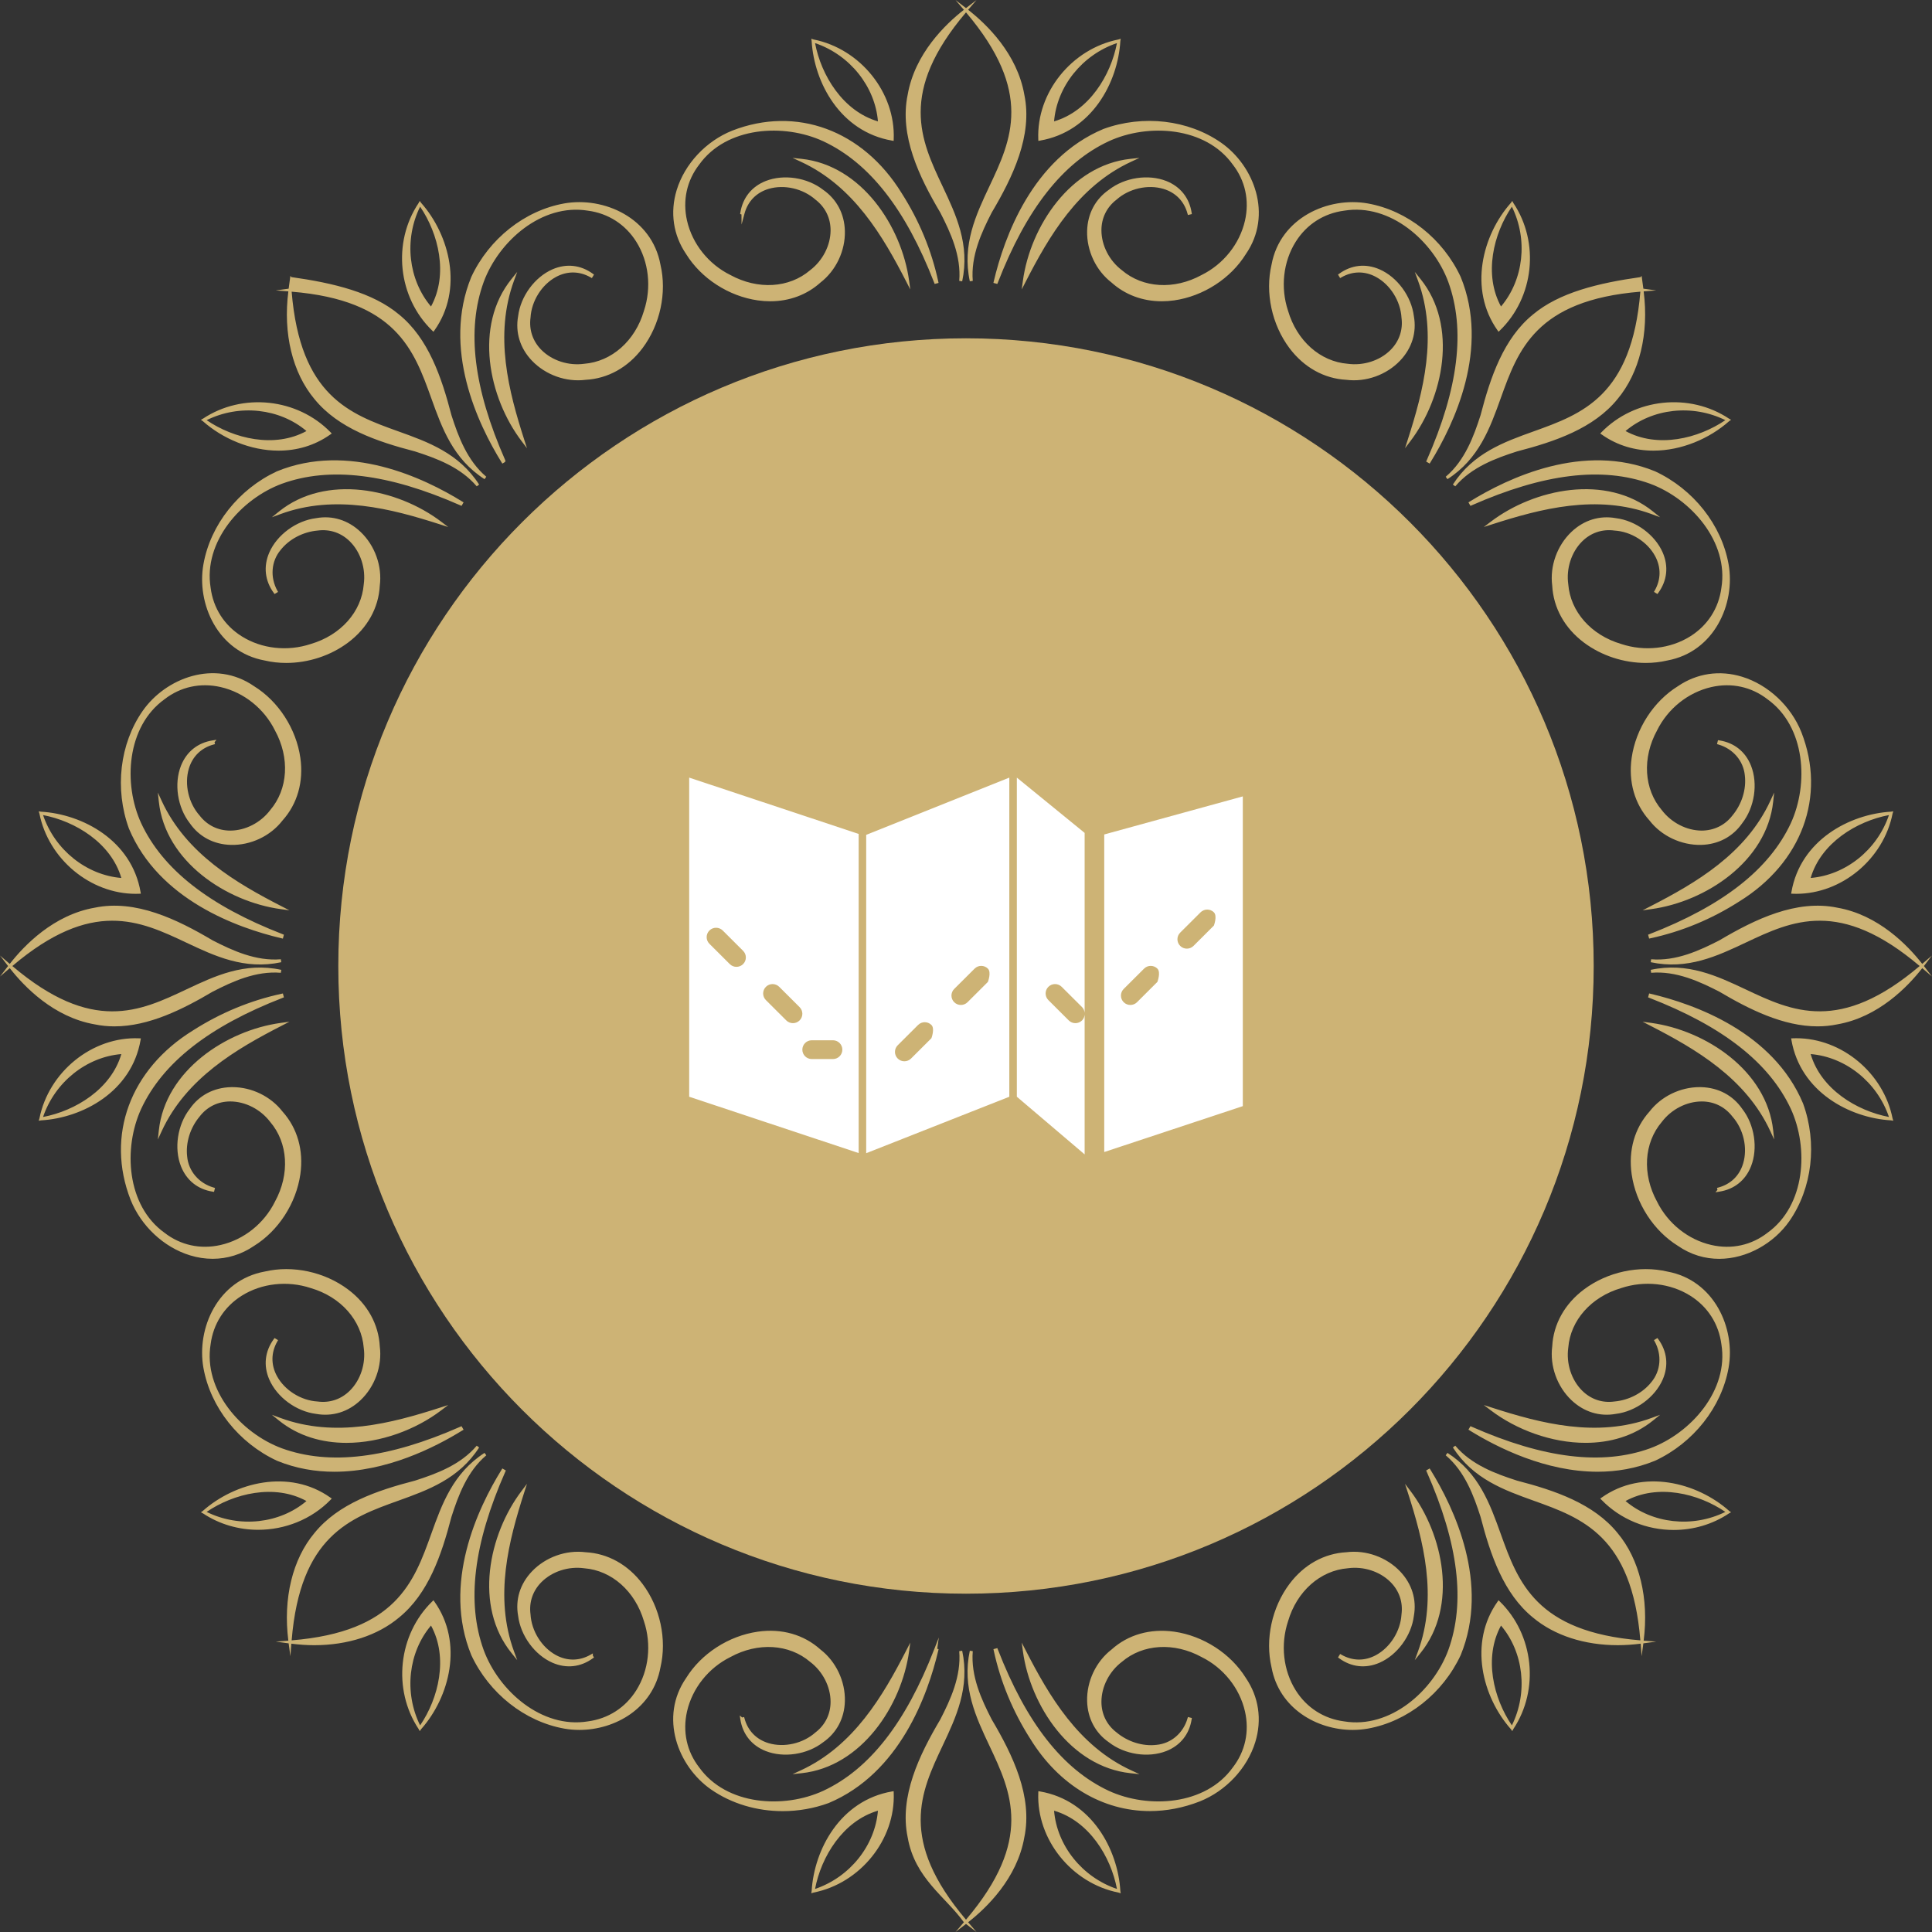
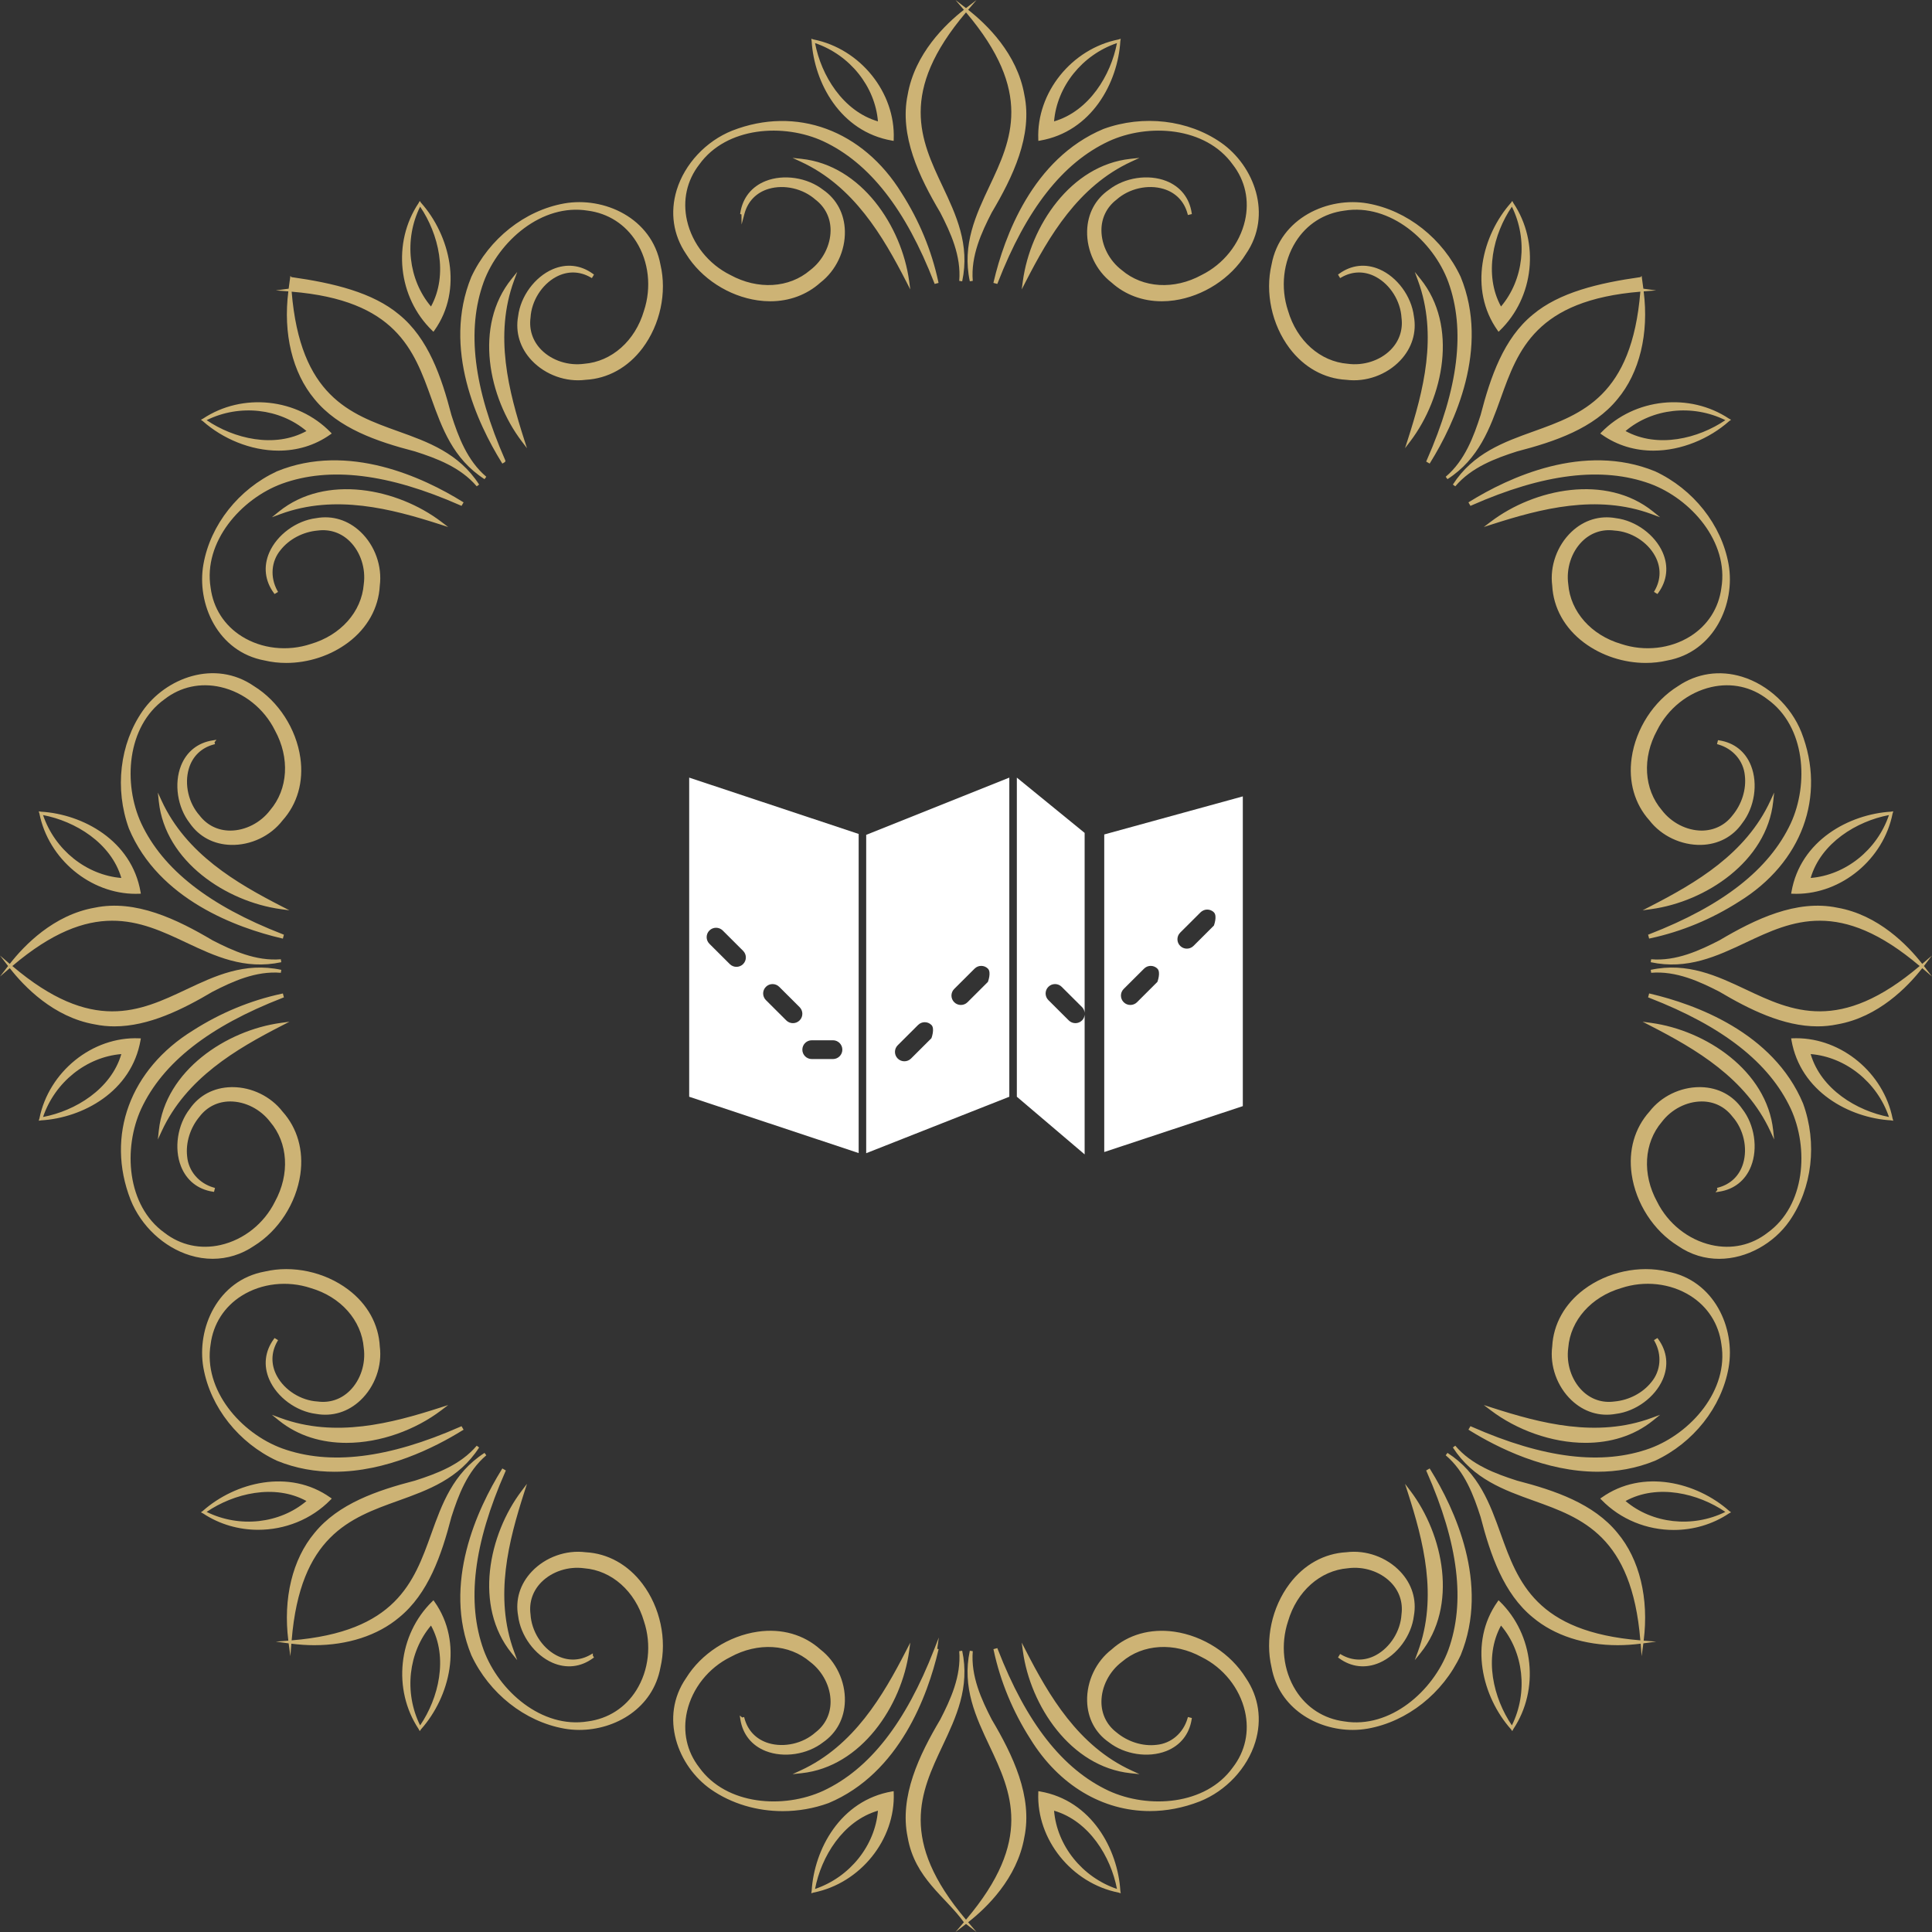
<svg xmlns="http://www.w3.org/2000/svg" width="153.896" height="153.897" viewBox="0 0 153.896 153.897">
  <rect x="0" y="0" width="153.896" height="153.897" fill="#333333" stroke="none" />
  <defs>
    <style>
      .cls-1 {
        fill: #fff;
      }

      .cls-1, .cls-2 {
        fill-rule: evenodd;
      }

      .cls-2 {
        fill: #cdb375;
      }
    </style>
  </defs>
  <g id="Calque_1" data-name="Calque 1">
-     <path class="cls-2" d="m76.948,26.948c27.614,0,50,22.386,50,50s-22.386,50-50,50-50-22.386-50-50,22.386-50,50-50Z" />
-   </g>
+     </g>
  <g id="Calque_4" data-name="Calque 4">
    <path class="cls-1" d="m87.96,91.766v-25.296l11.038-3.033v24.673l-11.038,3.656Zm4.233-14.608c-.293-.293-.768-.293-1.061,0l-1.623,1.618c-.293.292-.293.765,0,1.057s.768.292,1.061,0l1.623-1.618s.293-.765,0-1.057Zm4.5-4.486c-.293-.292-.768-.292-1.061,0l-1.623,1.618c-.293.292-.293.765,0,1.057s.768.292,1.061,0l1.623-1.618s.293-.765,0-1.057Zm-10.295,8.156v-.15c.005.051.005.1,0,.15Zm-1.828-2.221c-.293-.293-.768-.293-1.061,0-.293.291-.293.764,0,1.057l1.623,1.618c.293.292.768.292,1.061,0,.127-.126.188-.288.205-.454v11.126l-5.4-4.592v-25.42l5.4,4.404v14.332c-.017-.165-.078-.327-.205-.454l-1.623-1.617Zm-15.572-12.105l11.4-4.56v25.42l-11.4,4.498v-25.358Zm7.011,13.331c.293.292.768.292,1.061,0l1.623-1.618s.293-.765,0-1.057c-.293-.293-.768-.293-1.061,0l-1.623,1.618c-.293.292-.293.765,0,1.057Zm-4.5,4.486c.293.292.768.292,1.061,0l1.623-1.618s.293-.765,0-1.057-.768-.292-1.061,0l-1.623,1.618c-.293.292-.293.765,0,1.057Zm-16.611-22.377l13.5,4.486v25.42l-13.5-4.486v-25.42Zm9.764,22.418h1.687c.414,0,.749-.335.749-.748,0-.412-.335-.748-.749-.748h-1.687c-.414,0-.75.336-.75.748,0,.413.336.748.75.748Zm-3.653-4.696l1.623,1.618c.293.292.768.292,1.061,0s.293-.765,0-1.058l-1.623-1.617c-.293-.293-.768-.293-1.061,0-.293.291-.293.764,0,1.057Zm-4.5-4.486l1.623,1.618c.293.292.768.292,1.061,0,.293-.292.293-.765,0-1.057l-1.623-1.619c-.293-.291-.768-.291-1.061,0-.293.293-.293.766,0,1.058Z" />
  </g>
  <g id="Calque_3" data-name="Calque 3">
    <path class="cls-2" d="m153.896,77.786l-.777-.667c-1.148,1.471-3.489,3.907-6.768,4.478-.523.109-1.049.159-1.573.159-2.736,0-5.452-1.361-7.814-2.759-1.585-.815-3.448-1.673-5.438-1.508l-.035-.235c2.929-.629,5.297.491,7.585,1.569,3.675,1.734,7.479,3.519,13.838-1.873-6.362-5.394-10.165-3.607-13.841-1.873-2.287,1.08-4.654,2.196-7.582,1.569l.035-.235c1.979.168,3.853-.693,5.443-1.512,2.81-1.663,6.124-3.275,9.386-2.596,3.273.57,5.615,3.007,6.763,4.477l.777-.667-.642.837.643.836Zm-10.806-6.588c-.092,0-.185-.002-.278-.006l-.136-.005.023-.134c.713-4.112,4.609-6.199,7.929-6.398l.184-.03-.055.178c-.723,3.636-4.057,6.395-7.667,6.395Zm1.141-1.263c2.771-.229,5.293-2.225,6.236-5.01-2.557.484-5.417,2.213-6.236,5.01Zm-5.708,1.885c-2.192,1.401-4.565,2.383-7.049,2.92l-.11.024-.083-.31.099-.039c5.862-2.274,9.547-5.162,11.265-8.829,1.455-3.158,1.163-7.718-1.847-9.88-1.282-.998-2.869-1.345-4.48-.977-1.845.422-3.461,1.711-4.321,3.449-1.2,2.191-1.05,4.683.377,6.354.765,1.005,1.981,1.628,3.178,1.63.974-.005,1.85-.424,2.443-1.2.751-.896,1.122-2.085.993-3.183-.105-1.164-.932-2.134-2.108-2.475l-.11-.031.078-.314.108.017c1.185.184,2.082.9,2.522,2.014.57,1.439.282,3.323-.7,4.583-.746,1.078-1.91,1.693-3.275,1.728-1.572.033-3.155-.705-4.112-1.947-1.184-1.314-1.691-3.089-1.419-4.99.33-2.316,1.745-4.504,3.691-5.709,1.509-1.026,3.319-1.293,5.096-.751,2.084.636,3.899,2.331,4.734,4.424,1.992,5.106.04,10.402-4.97,13.492Zm-6.819-35.924c-1.422,0-2.85-.385-4.12-1.286l-.114-.08.097-.1c2.644-2.712,7.01-3.176,10.161-1.081l.164.088-.151.108c-1.574,1.397-3.8,2.351-6.037,2.351Zm-2.219-1.562c2.556,1.399,5.802.599,7.951-.866-2.636-1.302-5.83-.931-7.951.866Zm-.644-2.54c-1.894,2.327-4.968,3.378-8.008,4.166-1.696.544-3.621,1.254-4.912,2.779l-.191-.141c1.612-2.506,4.072-3.389,6.45-4.242,3.839-1.378,7.805-2.809,8.484-11.122-8.314.683-9.744,4.644-11.119,8.48-.853,2.378-1.735,4.838-4.244,6.454l-.142-.191c1.526-1.29,2.235-3.216,2.781-4.918.786-3.034,1.838-6.107,4.166-8.004,2.095-1.758,5.222-2.511,8.583-2.984l.076-.1.139,1.024,1.022.139-.998.076c.428,3.364-.326,6.487-2.087,8.584Zm-9.472-5.366l-.08-.113c-2.319-3.27-1.22-7.584,1.065-10.158l.109-.151.086.165c2.113,3.153,1.649,7.52-1.081,10.161l-.099.096Zm1.062-9.966c-1.466,2.15-2.265,5.395-.866,7.952,1.796-2.121,2.168-5.316.866-7.952Zm-6.55,20.466l-.278-.163.043-.096c2.536-5.752,3.099-10.4,1.721-14.208-1.202-3.262-4.632-6.283-8.291-5.681-1.623.211-2.993,1.09-3.864,2.477-.998,1.588-1.226,3.642-.612,5.495.701,2.397,2.569,4.053,4.76,4.225,1.246.168,2.551-.248,3.399-1.094.696-.693,1.008-1.607.879-2.576-.078-1.332-.896-2.634-2.035-3.249-.894-.484-1.872-.47-2.752.036l-.101.058-.168-.279.088-.065c.969-.707,2.106-.835,3.209-.358,1.42.614,2.548,2.15,2.745,3.736.234,1.289-.153,2.547-1.093,3.536-1.088,1.146-2.733,1.73-4.285,1.532-1.767-.092-3.379-.989-4.532-2.524-1.404-1.872-1.951-4.419-1.428-6.648.684-3.732,4.518-5.439,7.671-4.876,3.141.562,5.974,2.804,7.396,5.85,2.333,5.7-.51,11.703-2.411,14.774l-.061.098Zm-.73,94.748l-.454.563.25-.678c1.61-4.371.424-8.848-.815-12.702l-.213-.663.422.555c2.643,3.477,3.825,9.19.81,12.925Zm-.454-110.016l.454.563c3.014,3.735,1.832,9.448-.81,12.926l-.422.554.213-.662c1.239-3.854,2.426-8.332.815-12.702l-.25-.679Zm-5.442,101.984c1.551-.195,3.191.389,4.278,1.534.939.989,1.325,2.247,1.09,3.543-.196,1.579-1.325,3.115-2.745,3.73-1.101.475-2.239.347-3.208-.361l-.089-.064.17-.277.1.057c.88.506,1.858.519,2.752.036,1.139-.616,1.957-1.918,2.034-3.241.13-.977-.183-1.892-.879-2.585-.847-.845-2.146-1.264-3.392-1.095-2.197.175-4.065,1.831-4.765,4.222-.615,1.858-.386,3.914.612,5.503.871,1.385,2.241,2.264,3.858,2.473,3.661.604,7.093-2.418,8.296-5.681,1.377-3.808.814-8.455-1.721-14.207l-.043-.098.278-.162.061.099c1.902,3.07,4.745,9.071,2.413,14.768-1.423,3.051-4.256,5.293-7.397,5.856-.395.069-.799.105-1.206.105-2.86,0-5.87-1.717-6.467-4.988-.522-2.223.025-4.771,1.43-6.643,1.152-1.535,2.765-2.431,4.54-2.524Zm-13.723-99.717c-.334.048-.665.071-.991.071-1.521,0-2.916-.516-4.004-1.496-1.235-.953-1.981-2.53-1.941-4.109.036-1.364.652-2.527,1.734-3.277,1.255-.979,3.141-1.265,4.579-.696,1.113.442,1.829,1.337,2.013,2.523l.018.108-.316.077-.031-.112c-.264-.98-.946-1.68-1.92-1.971-1.238-.369-2.738-.028-3.73.854-.783.598-1.209,1.467-1.207,2.449.002,1.197.625,2.413,1.625,3.172,1.678,1.432,4.168,1.581,6.355.385,1.743-.864,3.032-2.481,3.454-4.328.367-1.607.02-3.196-.976-4.474-2.165-3.012-6.723-3.305-9.882-1.848-3.665,1.718-6.553,5.402-8.83,11.263l-.038.099-.312-.082.026-.113c.828-3.516,3.063-9.77,8.738-12.149,3.162-1.153,6.753-.733,9.371,1.092,2.631,1.835,4.134,5.75,1.972,8.875-1.202,1.942-3.39,3.357-5.707,3.687Zm-10.687-12.728l-.134.024-.005-.136c-.146-3.715,2.66-7.203,6.39-7.944l.178-.056-.031.184c-.199,3.321-2.286,7.216-6.398,7.928Zm1.118-1.531c2.796-.819,4.525-3.68,5.01-6.236-2.785.943-4.781,3.465-5.01,6.236Zm-6.476,12.705l-.235.034c-.625-2.933.49-5.298,1.569-7.585,1.735-3.676,3.521-7.479-1.873-13.837-5.395,6.361-3.608,10.165-1.872,13.841,1.079,2.286,2.195,4.651,1.568,7.582l-.235-.035c.166-1.992-.693-3.855-1.512-5.444-1.663-2.811-3.275-6.128-2.595-9.385.569-3.272,3.006-5.615,4.476-6.764l-.668-.78.838.645L77.786.001l-.668.779c1.471,1.149,3.908,3.493,4.477,6.767.68,3.256-.933,6.573-2.6,9.388-.815,1.584-1.673,3.447-1.508,5.438Zm-2.725.163l-.31.081-.038-.099c-2.275-5.861-5.163-9.545-8.829-11.263-3.158-1.458-7.718-1.166-9.881,1.845-.998,1.282-1.344,2.872-.977,4.48.422,1.846,1.711,3.462,3.449,4.323,2.192,1.197,4.684,1.048,6.354-.379,1.006-.764,1.629-1.98,1.631-3.177.001-.982-.425-1.85-1.201-2.443-.997-.886-2.494-1.229-3.737-.859-.974.292-1.655.991-1.919,1.972l-.234.867-.007-.807-.106-.026.016-.108c.186-1.186.901-2.082,2.015-2.523,1.438-.568,3.323-.282,4.583.7,1.078.746,1.694,1.911,1.729,3.276.04,1.578-.706,3.153-1.948,4.112-1.082.974-2.477,1.49-3.997,1.49-.326,0-.658-.024-.993-.072-2.316-.33-4.504-1.744-5.709-3.691-1.026-1.507-1.294-3.318-.751-5.095.637-2.084,2.332-3.898,4.423-4.735,5.106-1.991,10.403-.04,13.493,4.971,1.402,2.193,2.385,4.565,2.92,7.048l.024.112Zm-3.711-11.337c-4.112-.712-6.198-4.607-6.398-7.928l-.03-.184.178.055c3.729.742,6.536,4.23,6.389,7.945l-.005.136-.134-.024Zm-6.127-7.767c.483,2.557,2.213,5.417,5.01,6.236-.229-2.771-2.226-5.293-5.01-6.236Zm-1.137,9.448l-.657-.304.719.077c4.773.51,7.977,5.385,8.567,9.713l.094.691-.318-.62c-1.849-3.601-4.176-7.606-8.405-9.557Zm8.629,118.652c-.59,4.329-3.794,9.205-8.567,9.714l-.719.077.657-.303c4.229-1.952,6.556-5.958,8.405-9.558l.318-.619-.094.689Zm-12.052-1.559c1.901-.275,3.675.234,4.996,1.425,1.235.954,1.981,2.53,1.94,4.11-.036,1.363-.652,2.526-1.734,3.275-1.255.978-3.14,1.263-4.579.696-1.113-.441-1.829-1.338-2.014-2.523l-.047-.306.195.159c.021-.005.039-.01.039-.01l.113-.029.031.114c.264.979.946,1.679,1.921,1.97,1.24.37,2.739.028,3.729-.854.782-.598,1.208-1.466,1.206-2.448-.001-1.197-.624-2.413-1.625-3.172-1.676-1.432-4.169-1.582-6.355-.386-1.743.864-3.032,2.482-3.454,4.329-.366,1.608-.02,3.195.976,4.472,2.166,3.014,6.725,3.306,9.883,1.85,3.665-1.717,6.553-5.402,8.829-11.264l.367-.944-.124.9.107.028-.026.112c-.827,3.517-3.061,9.771-8.737,12.149-1.183.431-2.426.642-3.655.642-2.058,0-4.077-.591-5.717-1.733-2.631-1.835-4.133-5.751-1.972-8.876,1.202-1.941,3.39-3.356,5.707-3.686Zm-13.722-99.718c-1.544.198-3.19-.388-4.278-1.534-.939-.988-1.326-2.247-1.091-3.543.196-1.578,1.325-3.114,2.745-3.729,1.101-.475,2.24-.348,3.209.359l.088.065-.169.279-.101-.058c-.88-.507-1.858-.519-2.752-.036-1.139.615-1.956,1.917-2.033,3.241-.13.977.182,1.892.878,2.585.848.845,2.147,1.263,3.392,1.094,2.199-.173,4.067-1.83,4.766-4.222.615-1.858.386-3.913-.612-5.501-.871-1.386-2.242-2.265-3.86-2.475-3.658-.594-7.091,2.419-8.295,5.682-1.377,3.806-.814,8.453,1.721,14.207.03.105-.018.133-.135.201l-.1.058-.061-.098c-1.902-3.071-4.745-9.072-2.413-14.768,1.423-3.051,4.257-5.293,7.398-5.856,3.159-.562,6.99,1.144,7.672,4.882.523,2.223-.025,4.771-1.429,6.643-1.153,1.535-2.765,2.432-4.54,2.524Zm-8.046,7.913c-2.506-1.612-3.388-4.071-4.242-6.45-1.378-3.839-2.81-7.805-11.122-8.484.682,8.314,4.644,9.744,8.479,11.119,2.379.853,4.838,1.736,6.455,4.245l-.191.141c-1.292-1.525-3.216-2.235-4.918-2.78-3.034-.787-6.108-1.838-8.004-4.166-1.758-2.097-2.512-5.22-2.084-8.583l-1-.076,1.024-.139.139-1.021.076.097c3.361.473,6.487,1.226,8.584,2.986,2.326,1.894,3.377,4.968,4.167,8.008.543,1.696,1.252,3.621,2.778,4.912l-.141.191Zm-4.069-11.74l-.099-.096c-2.73-2.641-3.194-7.008-1.081-10.161l.087-.165.109.151c2.284,2.575,3.383,6.889,1.065,10.158l-.081.113Zm-1.062-9.966c-1.302,2.636-.93,5.831.867,7.952,1.398-2.557.599-5.801-.867-7.952Zm-7.039,18.068l-.113.08c-1.27.9-2.698,1.286-4.12,1.286-2.239,0-4.463-.954-6.038-2.351l-.152-.108.165-.088c3.15-2.093,7.519-1.63,10.161,1.081l.097.1Zm-9.966-1.062c2.151,1.467,5.396,2.265,7.952.866-2.121-1.797-5.316-2.169-7.952-.866Zm3.779,21.191c1.941,1.202,3.356,3.39,3.686,5.707.271,1.9-.236,3.674-1.426,4.995-.953,1.235-2.529,1.981-4.108,1.94-1.364-.035-2.527-.65-3.277-1.733-.978-1.255-1.266-3.139-.696-4.578.441-1.114,1.337-1.83,2.523-2.014l.303-.048-.155.194.038.153-.113.03c-.98.264-1.681.947-1.971,1.921-.37,1.241-.028,2.739.853,3.729.598.781,1.464,1.207,2.444,1.207h.006c1.197-.002,2.412-.625,3.172-1.625,1.432-1.677,1.581-4.169.384-6.355-.863-1.742-2.481-3.033-4.328-3.454-1.609-.367-3.196-.02-4.473.975-3.013,2.166-3.305,6.726-1.849,9.884,1.718,3.665,5.402,6.553,11.264,8.828l.098.039-.081.313-.113-.028c-3.516-.826-9.771-3.061-12.149-8.736-1.152-3.164-.733-6.753,1.091-9.372,1.836-2.632,5.752-4.134,8.877-1.972Zm-9.019,16.528l-.136.005c-.092.004-.185.006-.277.006-3.611,0-6.945-2.759-7.668-6.395l-.054-.178.184.03c3.32.199,7.216,2.286,7.928,6.398l.023.134Zm-7.79-6.261c.943,2.784,3.465,4.78,6.235,5.009-.819-2.796-3.679-4.525-6.235-5.009Zm13.502,9.977c1.585.815,3.449,1.672,5.439,1.508l.034.235c-2.934.627-5.298-.491-7.585-1.57-3.676-1.734-7.48-3.519-13.837,1.874,6.36,5.394,10.164,3.608,13.841,1.872,2.286-1.079,4.651-2.197,7.582-1.568l-.035.235c-1.992-.165-3.854.692-5.445,1.511-2.357,1.395-5.073,2.756-7.809,2.756-.526,0-1.051-.05-1.576-.16-3.273-.57-5.615-3.006-6.763-4.477l-.778.668.643-.837-.643-.837.778.667c1.148-1.471,3.491-3.907,6.767-4.477,3.255-.68,6.572.933,9.387,2.6Zm-5.848,7.805l.136.005-.023.134c-.713,4.113-4.608,6.199-7.928,6.397l-.184.031.054-.178c.742-3.73,4.223-6.546,7.945-6.389Zm-1.419,1.256c-2.77.228-5.292,2.225-6.235,5.01,2.557-.483,5.417-2.212,6.235-5.01Zm2.986-20.113l-.077-.719.303.657c1.952,4.229,5.957,6.556,9.558,8.405l.619.318-.69-.094c-4.328-.591-9.204-3.794-9.713-8.567Zm.226,26.26l-.303.657.077-.72c.51-4.772,5.385-7.976,9.713-8.567l.69-.094-.619.319c-3.601,1.849-7.606,4.175-9.558,8.405Zm2.496-8.031c2.193-1.401,4.565-2.384,7.049-2.92l.112-.024.08.31-.098.038c-5.861,2.274-9.546,5.162-11.264,8.829-1.456,3.158-1.164,7.718,1.845,9.88,1.283.998,2.873,1.344,4.48.977,1.846-.421,3.463-1.71,4.323-3.449,1.199-2.19,1.05-4.682-.378-6.354-.765-1.006-1.981-1.628-3.178-1.63h-.005c-.98,0-1.845.427-2.438,1.201-.751.895-1.121,2.084-.993,3.183.105,1.164.933,2.133,2.108,2.474l.11.031-.078.315-.107-.018c-1.186-.184-2.082-.899-2.523-2.014-.57-1.438-.282-3.322.7-4.583.745-1.077,1.909-1.693,3.273-1.728.041-.001.083-.002.124-.002,1.537,0,3.057.74,3.991,1.949,1.183,1.315,1.69,3.089,1.419,4.99-.331,2.316-1.745,4.504-3.692,5.71-.997.678-2.128,1.025-3.293,1.026-.596,0-1.201-.091-1.802-.275-2.085-.637-3.899-2.332-4.735-4.424-1.992-5.107-.041-10.402,4.97-13.492Zm10.94,37.21l.114.08-.097.099c-1.533,1.572-3.646,2.389-5.766,2.389-1.534,0-3.072-.428-4.396-1.308l-.165-.086.152-.109c2.574-2.285,6.889-3.384,10.158-1.065Zm-1.901.276c-2.556-1.4-5.802-.6-7.952.867,2.635,1.3,5.83.93,7.952-.867Zm12.416-5.622c-2.249,1.392-6.071,3.29-10.192,3.29-1.507,0-3.053-.254-4.577-.878-3.051-1.422-5.292-4.256-5.855-7.397-.562-3.159,1.144-6.99,4.882-7.672,2.225-.523,4.77.023,6.642,1.429,1.536,1.153,2.433,2.764,2.525,4.54.199,1.548-.389,3.191-1.534,4.278-.99.94-2.248,1.323-3.543,1.091-1.579-.197-3.115-1.326-3.729-2.746-.476-1.099-.348-2.239.359-3.208l.065-.089.278.17-.058.1c-.506.88-.518,1.858-.035,2.752.615,1.139,1.917,1.957,3.24,2.034.976.133,1.893-.183,2.586-.879.845-.848,1.264-2.148,1.093-3.391-.173-2.199-1.829-4.067-4.221-4.766-1.858-.614-3.914-.385-5.502.612-1.386.871-2.264,2.241-2.474,3.859-.599,3.661,2.418,7.092,5.682,8.296,3.804,1.376,8.452.812,14.207-1.722l.097-.042.163.278-.099.061Zm-9.101-62.76c-1.402,1.052-3.182,1.623-4.925,1.623-.584,0-1.163-.064-1.723-.196-3.732-.683-5.438-4.513-4.874-7.669.561-3.142,2.802-5.976,5.849-7.396,5.699-2.335,11.702.508,14.774,2.41l.099.061-.163.278-.097-.042c-5.753-2.537-10.402-3.099-14.208-1.722-3.263,1.204-6.281,4.634-5.681,8.291.21,1.623,1.09,2.994,2.477,3.865,1.587.997,3.642,1.225,5.495.612,2.396-.702,4.053-2.569,4.225-4.76.171-1.252-.249-2.552-1.094-3.4-.692-.695-1.605-1.006-2.576-.878-1.165.102-2.267.68-2.953,1.548-.75.897-.85,2.168-.26,3.24l.056.1-.277.168-.065-.088c-.707-.97-.835-2.11-.359-3.21.615-1.419,2.151-2.548,3.736-2.745,1.287-.236,2.548.153,3.538,1.094,1.145,1.087,1.731,2.73,1.531,4.285-.092,1.766-.989,3.379-2.525,4.531Zm7.42,61.157c-2.033,1.545-4.83,2.592-7.549,2.592-1.933,0-3.825-.528-5.377-1.781l-.563-.454.679.25c4.372,1.611,8.849.425,12.702-.815l.662-.213-.554.421Zm-12.811-71.39l-.678.251.563-.455c3.736-3.014,9.449-1.831,12.926.811l.554.421-.662-.213c-3.855-1.238-8.332-2.424-12.703-.815Zm2.719,81.155c1.894-2.328,4.968-3.379,8.008-4.167,1.696-.544,3.621-1.253,4.912-2.78l.191.142c-1.612,2.506-4.072,3.389-6.45,4.243-3.839,1.377-7.804,2.809-8.484,11.12,8.315-.68,9.744-4.643,11.119-8.478.854-2.379,1.736-4.838,4.245-6.455l.141.192c-1.526,1.291-2.235,3.215-2.78,4.917-.788,3.034-1.839,6.108-4.167,8.003-1.712,1.438-4.109,2.207-6.762,2.207-.595,0-1.204-.043-1.82-.121l-.076.999-.139-1.024-1.022-.139.998-.077c-.428-3.362.326-6.486,2.086-8.582Zm9.473,5.364l.08.114c2.318,3.27,1.219,7.584-1.065,10.158l-.109.151-.087-.164c-2.094-3.151-1.63-7.518,1.081-10.162l.1-.097Zm-1.063,9.967c1.466-2.15,2.266-5.396.867-7.952-1.797,2.121-2.169,5.316-.867,7.952Zm8.299-18.578c-1.238,3.854-2.425,8.331-.814,12.702l.25.678-.454-.563c-3.015-3.734-1.833-9.447.81-12.925l.421-.555-.213.663Zm.213-83.156l-.421-.554c-2.644-3.478-3.826-9.191-.81-12.926l.454-.563-.25.679c-1.611,4.371-.424,8.848.814,12.702l.213.662Zm-1.962,81.268l.279.162-.043.098c-2.536,5.752-3.1,10.4-1.722,14.207,1.204,3.263,4.631,6.275,8.291,5.682,1.623-.211,2.994-1.091,3.865-2.478.997-1.587,1.226-3.642.612-5.495-.701-2.396-2.569-4.053-4.76-4.225-1.253-.171-2.552.249-3.4,1.095-.695.693-1.008,1.608-.878,2.575.078,1.333.895,2.634,2.034,3.25.895.482,1.873.47,2.752-.037l.178-.102v.173l.092.15-.088.064c-.969.709-2.108.836-3.21.361-1.419-.615-2.548-2.152-2.745-3.737-.234-1.289.154-2.548,1.094-3.537,1.087-1.145,2.73-1.731,4.285-1.532,1.767.093,3.379.99,4.532,2.526,1.404,1.871,1.951,4.418,1.426,6.646-.597,3.266-3.604,4.98-6.461,4.982-.408,0-.814-.036-1.209-.106-3.14-.562-5.974-2.804-7.396-5.85-2.333-5.698.509-11.701,2.411-14.773l.061-.099Zm31.036,25.729l.134-.023.005.136c.147,3.715-2.66,7.204-6.389,7.943l-.178.056.03-.184c.2-3.32,2.286-7.214,6.398-7.928Zm-1.118,1.533c-2.796.818-4.526,3.678-5.009,6.234,2.784-.942,4.78-3.464,5.009-6.234Zm6.476-12.707l.235-.035c.626,2.934-.49,5.299-1.569,7.587-1.735,3.676-3.52,7.479,1.873,13.837,5.395-6.362,3.608-10.165,1.873-13.841-1.08-2.287-2.196-4.651-1.569-7.583l.235.035c-.165,1.991.693,3.855,1.512,5.444,1.663,2.809,3.276,6.126,2.595,9.385-.57,3.274-3.006,5.616-4.476,6.764l.667.778-.837-.643-.836.643.666-.778c-1.47-2.048-3.906-3.489-4.477-6.767-.679-3.255.933-6.572,2.6-9.387.815-1.584,1.673-3.447,1.508-5.439Zm4.977-108.47l.094-.69c.59-4.328,3.794-9.203,8.566-9.713l.72-.077-.656.304c-4.231,1.952-6.558,5.957-8.406,9.557l-.318.619Zm9.382,118.267l-.721-.077c-4.773-.51-7.976-5.385-8.567-9.714l-.094-.69.318.62c1.848,3.6,4.175,7.606,8.406,9.558l.658.303Zm-11.634-9.958l.31-.083.038.099c2.274,5.861,5.162,9.545,8.83,11.265,3.159,1.455,7.717,1.162,9.88-1.847.998-1.282,1.344-2.871.977-4.479-.421-1.846-1.711-3.462-3.449-4.323-2.19-1.199-4.684-1.05-6.354.378-1.006.765-1.628,1.981-1.63,3.179-.002.981.425,1.849,1.2,2.441.896.751,2.089,1.124,3.183.994,1.164-.105,2.134-.932,2.475-2.108l.032-.11.314.079-.018.107c-.185,1.185-.901,2.082-2.014,2.523-1.44.568-3.325.281-4.583-.701-1.078-.746-1.693-1.91-1.729-3.275-.039-1.578.706-3.154,1.948-4.111,1.313-1.185,3.091-1.689,4.989-1.42,2.317.33,4.504,1.745,5.71,3.692,1.026,1.507,1.294,3.317.751,5.094-.637,2.085-2.331,3.9-4.424,4.735-1.328.518-2.669.769-3.981.769-3.731,0-7.225-2.032-9.511-5.739-1.401-2.192-2.384-4.565-2.92-7.049l-.024-.11Zm3.711,11.335c4.113.714,6.199,4.608,6.398,7.928l.031.184-.178-.056c-3.73-.739-6.536-4.228-6.39-7.943l.005-.136.134.023Zm6.128,7.767c-.484-2.557-2.214-5.416-5.01-6.234.229,2.77,2.225,5.292,5.01,6.234Zm26.328-34.736c2.506,1.612,3.388,4.072,4.241,6.45,1.378,3.839,2.81,7.805,11.122,8.483-.682-8.313-4.644-9.743-8.479-11.118-2.379-.853-4.838-1.735-6.455-4.245l.191-.142c1.291,1.526,3.215,2.236,4.918,2.782,3.034.786,6.109,1.838,8.003,4.166,1.76,2.095,2.513,5.219,2.086,8.581l.998.077-1.022.139-.139,1.022-.076-.997c-.616.078-1.225.121-1.82.121-2.654,0-5.051-.769-6.765-2.208-2.327-1.895-3.378-4.968-4.166-8.008-.544-1.696-1.253-3.621-2.779-4.911l.142-.192Zm4.068,11.739l.099.097c2.711,2.644,3.176,7.011,1.081,10.161l-.086.165-.109-.151c-2.285-2.574-3.384-6.889-1.065-10.158l.08-.114Zm1.062,9.967c1.302-2.636.93-5.831-.866-7.951-1.399,2.556-.6,5.801.866,7.951Zm7.039-18.067l.114-.08c3.267-2.319,7.584-1.22,10.157,1.065l.151.109-.164.086c-1.327.889-2.868,1.322-4.405,1.322-2.117,0-4.226-.822-5.756-2.403l-.097-.099Zm9.966,1.063c-2.15-1.468-5.396-2.268-7.951-.867,2.118,1.795,5.313,2.168,7.951.867Zm-4.619-19.145c3.732.682,5.439,4.513,4.875,7.67-.561,3.141-2.803,5.975-5.85,7.396-1.525.625-3.073.879-4.581.879-4.123,0-7.944-1.897-10.192-3.289l-.099-.061.162-.278.097.042c5.752,2.535,10.401,3.098,14.208,1.722,3.263-1.204,6.281-4.635,5.683-8.291-.212-1.624-1.092-2.995-2.479-3.866-1.588-.997-3.641-1.226-5.496-.611-2.395.701-4.052,2.57-4.223,4.76-.171,1.251.248,2.552,1.093,3.399.693.697,1.61,1.012,2.576.879,1.164-.102,2.267-.68,2.954-1.548.748-.898.849-2.169.259-3.24l-.055-.1.276-.169.065.089c.707.97.835,2.109.358,3.209-.613,1.42-2.15,2.548-3.735,2.745-1.288.235-2.548-.154-3.537-1.093-1.145-1.087-1.732-2.73-1.531-4.284.092-1.768.989-3.381,2.525-4.533,1.871-1.404,4.416-1.95,6.647-1.427Zm-15.685-60.992l-.162-.279.099-.061c3.071-1.902,9.078-4.741,14.768-2.413,3.051,1.423,5.292,4.257,5.855,7.399.563,3.158-1.145,6.989-4.882,7.671-.557.131-1.134.194-1.717.194-1.74,0-3.522-.571-4.924-1.623-1.536-1.153-2.432-2.765-2.525-4.541-.2-1.547.388-3.189,1.533-4.277.99-.939,2.247-1.326,3.544-1.091,1.578.196,3.114,1.325,3.728,2.745.476,1.1.349,2.239-.359,3.209l-.065.088-.277-.169.057-.101c.506-.88.519-1.857.035-2.752-.615-1.139-1.917-1.956-3.239-2.033-.98-.134-1.894.182-2.587.878-.845.848-1.264,2.148-1.093,3.392.173,2.199,1.83,4.067,4.221,4.766,1.857.615,3.914.385,5.501-.612,1.387-.871,2.266-2.242,2.476-3.86.599-3.661-2.42-7.091-5.682-8.295-3.807-1.377-8.454-.815-14.208,1.722l-.097.043Zm1.617,1.262c3.478-2.642,9.191-3.826,12.926-.811l.563.455-.678-.251c-4.372-1.609-8.849-.423-12.703.815l-.662.213.554-.421Zm12.811,71.39l.678-.25-.563.454c-1.551,1.252-3.443,1.78-5.375,1.78-2.72,0-5.517-1.046-7.551-2.591l-.555-.421.663.213c3.854,1.239,8.33,2.424,12.703.815Zm9.46-49.159l.303-.658-.077.72c-.511,4.772-5.386,7.976-9.714,8.567l-.689.094.619-.318c3.6-1.848,7.605-4.175,9.558-8.405Zm.226,26.259l.077.719-.303-.656c-1.953-4.23-5.958-6.556-9.558-8.405l-.619-.319.689.094c4.329.591,9.204,3.794,9.714,8.567Zm-7.588,9.193c-1.942-1.202-3.356-3.39-3.686-5.708-.272-1.9.235-3.674,1.425-4.995.929-1.203,2.448-1.942,3.985-1.942.041,0,.083.001.125.002,1.363.035,2.526.651,3.275,1.734.978,1.254,1.266,3.138.696,4.577-.44,1.114-1.337,1.83-2.523,2.014l-.306.049.158-.195c-.004-.021-.009-.039-.009-.039l-.029-.114.114-.031c.98-.263,1.68-.946,1.971-1.92.37-1.24.027-2.739-.854-3.728-.598-.781-1.463-1.207-2.444-1.207h-.005c-1.198.001-2.413.624-3.172,1.624-1.432,1.677-1.581,4.169-.385,6.355.863,1.744,2.48,3.033,4.327,3.454,1.61.368,3.198.02,4.474-.975,3.013-2.165,3.305-6.725,1.85-9.883-1.719-3.666-5.404-6.555-11.265-8.829l-.099-.038.084-.312.111.026c3.517.827,9.77,3.06,12.149,8.738,1.152,3.162.733,6.751-1.09,9.37-1.223,1.754-3.372,3.006-5.594,3.006-1.111,0-2.241-.313-3.283-1.033Zm9.018-16.528l.136-.005c.093-.004.186-.006.278-.006,3.61,0,6.943,2.758,7.667,6.395l.055.178-.184-.031c-3.32-.198-7.216-2.284-7.929-6.397l-.023-.134Zm7.791,6.261c-.943-2.785-3.465-4.781-6.236-5.01.819,2.797,3.679,4.526,6.236,5.01Z" />
  </g>
</svg>